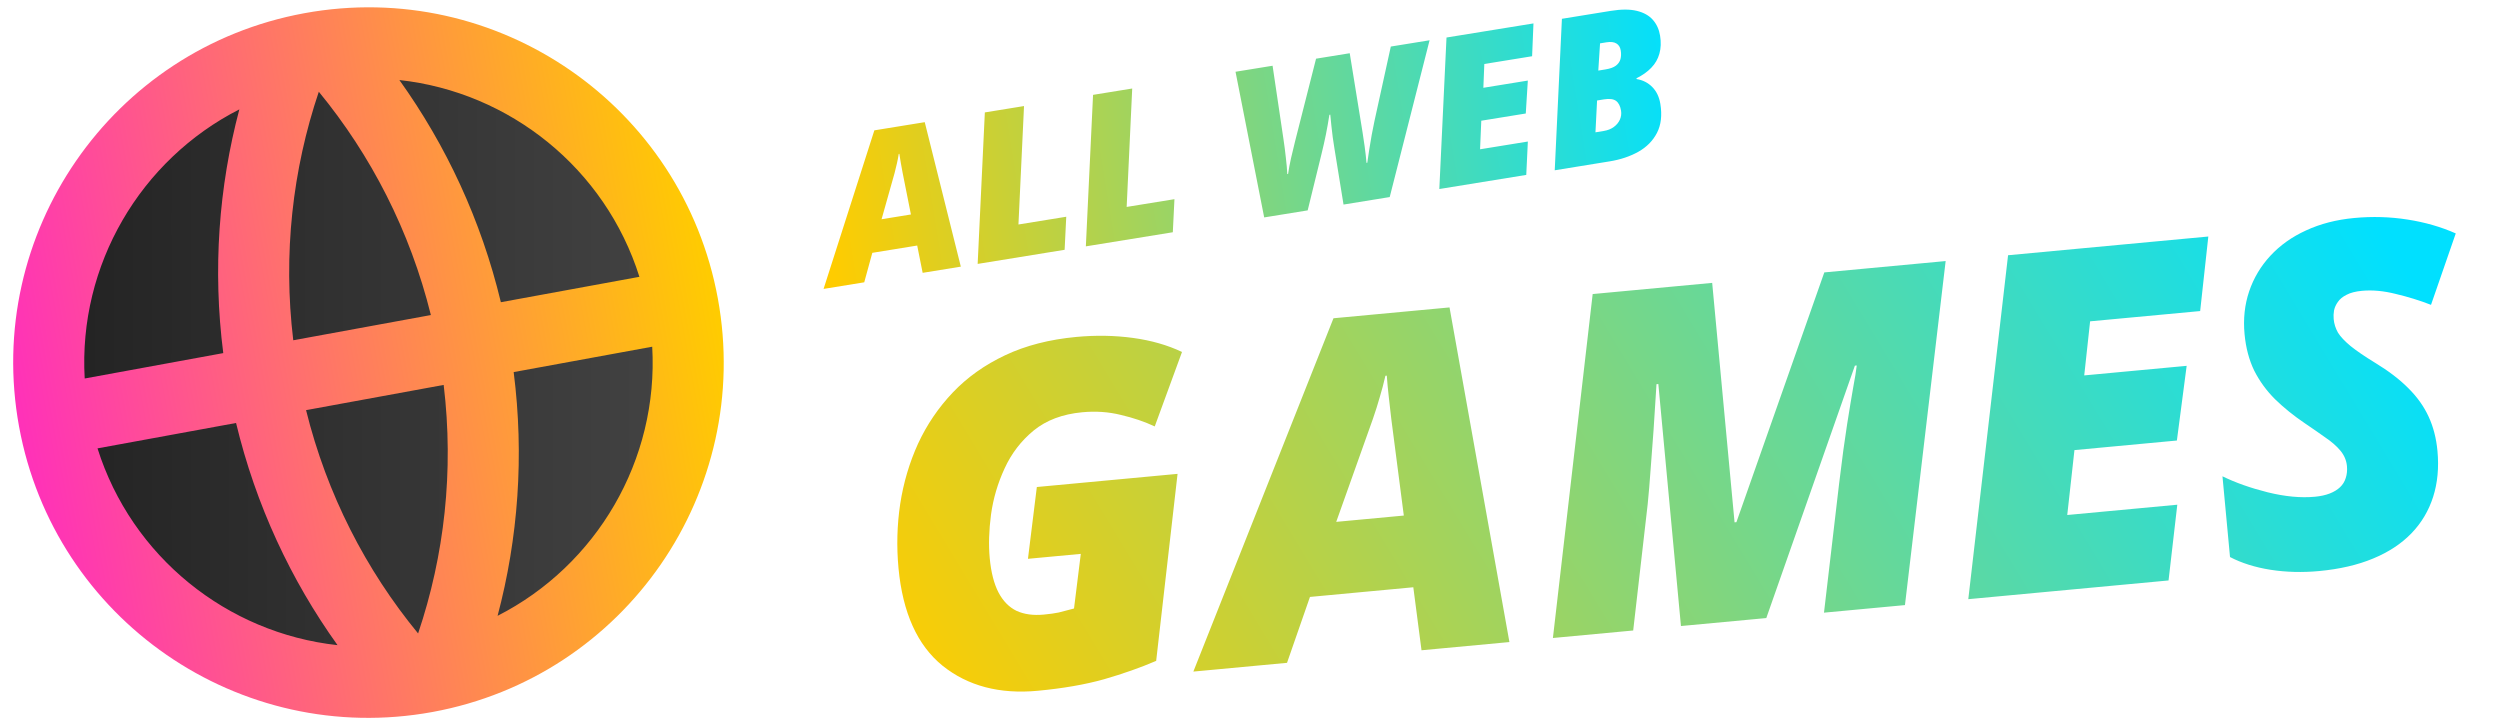
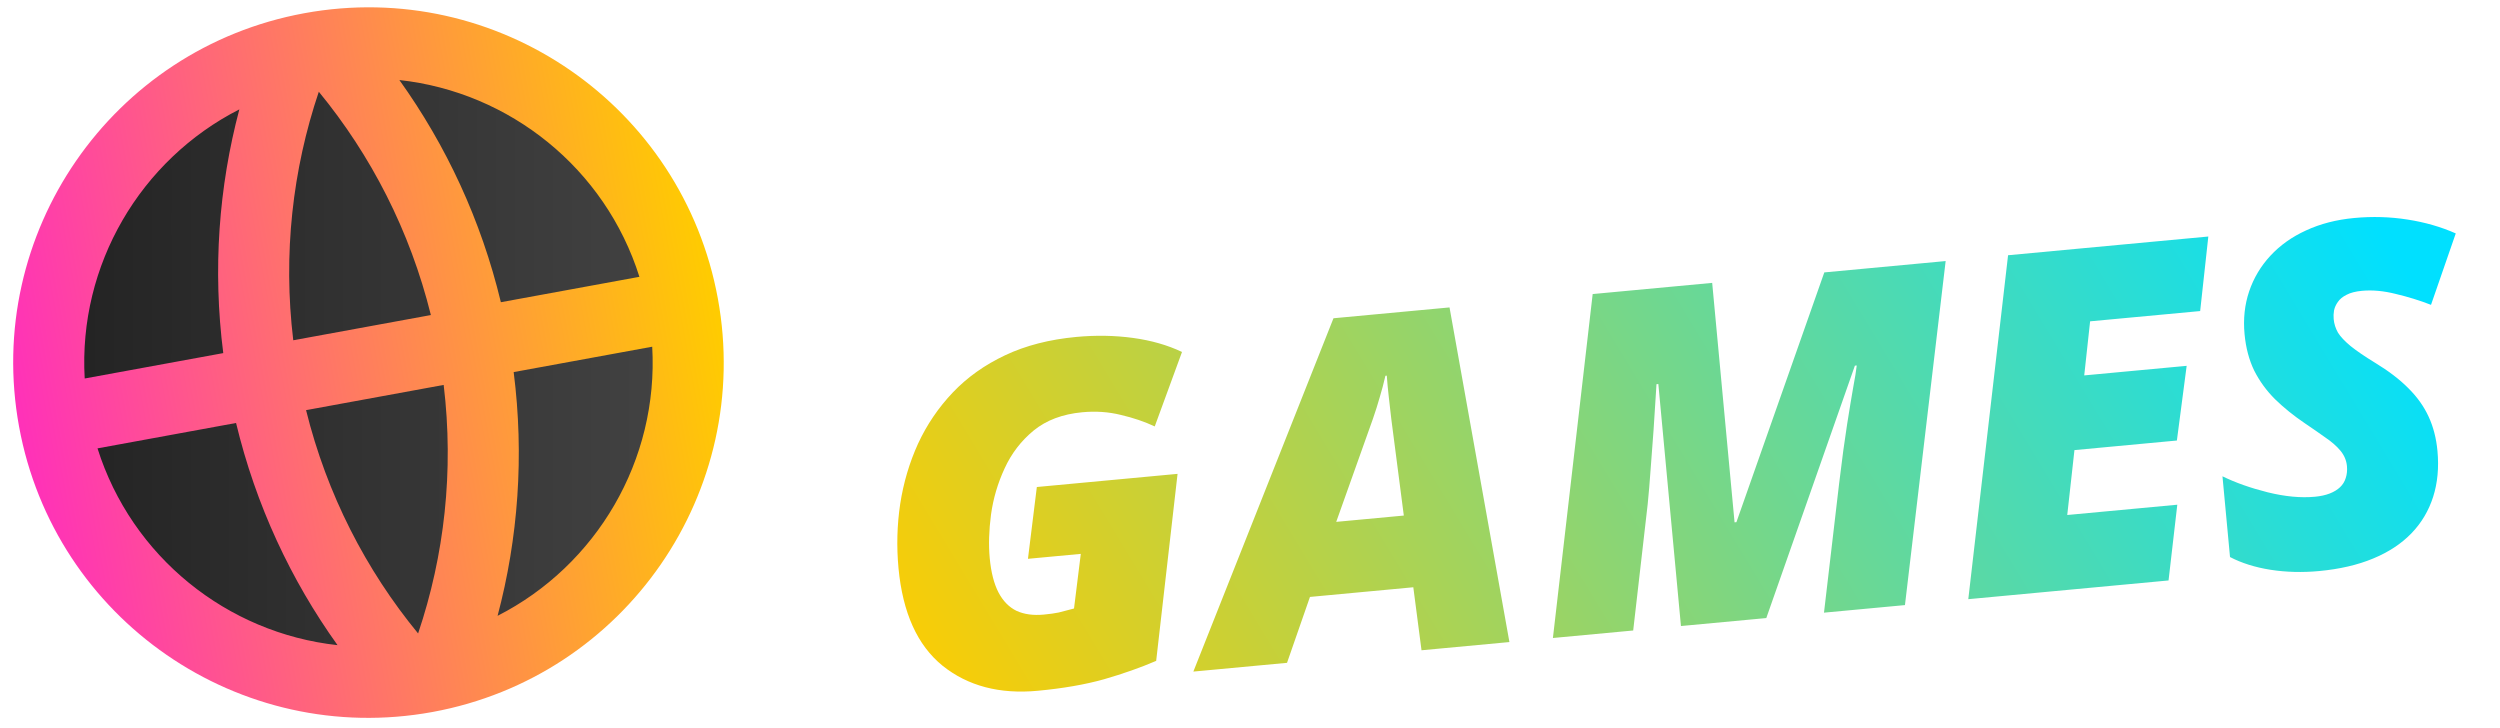
<svg xmlns="http://www.w3.org/2000/svg" width="158" height="46" viewBox="0 0 158 46" fill="none">
  <g clip-path="url(#clip0_398_2338)">
    <circle cx="23.5" cy="23.5" r="20.5" fill="url(#paint0_linear_398_2338)" />
    <path d="M27.334 44.998C15.139 47.233 3.44 39.159 1.205 26.963C-1.03 14.768 7.044 3.07 19.239 0.834C31.435 -1.401 43.133 6.673 45.369 18.869C47.604 31.064 39.53 42.763 27.334 44.998ZM21.333 40.774C18.382 36.656 16.167 31.922 14.919 26.732L6.163 28.337C8.323 35.191 14.362 40.014 21.333 40.774ZM19.343 25.921C20.662 31.246 23.128 36.023 26.424 40.034C28.084 35.114 28.695 29.773 28.04 24.327L19.343 25.921ZM41.22 21.912L32.464 23.516C33.138 28.812 32.746 34.023 31.447 38.92C37.696 35.737 41.631 29.086 41.22 21.912ZM5.353 23.921L14.11 22.316C13.436 17.02 13.828 11.809 15.127 6.912C8.878 10.095 4.942 16.746 5.353 23.921ZM18.534 21.505L27.231 19.911C25.912 14.586 23.446 9.81 20.149 5.798C18.49 10.718 17.879 16.059 18.534 21.505ZM25.24 5.058C28.192 9.177 30.407 13.91 31.655 19.1L40.411 17.495C38.251 10.641 32.212 5.818 25.24 5.058Z" fill="url(#paint1_linear_398_2338)" />
    <path d="M65.584 43.657C63.174 43.883 61.168 43.354 59.568 42.072C57.976 40.78 57.049 38.724 56.785 35.905C56.657 34.535 56.693 33.183 56.892 31.851C57.1 30.507 57.476 29.237 58.021 28.039C58.576 26.84 59.309 25.761 60.219 24.803C61.13 23.846 62.233 23.061 63.529 22.45C64.825 21.838 66.324 21.453 68.025 21.294C69.259 21.179 70.453 21.2 71.605 21.357C72.757 21.514 73.789 21.81 74.703 22.244L72.98 26.95C72.334 26.647 71.62 26.405 70.838 26.223C70.066 26.031 69.251 25.974 68.396 26.055C67.152 26.171 66.129 26.556 65.327 27.209C64.535 27.861 63.923 28.659 63.492 29.601C63.059 30.534 62.772 31.507 62.632 32.52C62.5 33.523 62.473 34.442 62.551 35.278C62.635 36.172 62.82 36.895 63.107 37.447C63.393 37.989 63.772 38.375 64.245 38.606C64.726 38.825 65.297 38.904 65.958 38.843C66.347 38.806 66.666 38.762 66.916 38.709C67.175 38.645 67.496 38.562 67.878 38.457L68.306 35.005L64.967 35.317L65.528 30.779L74.422 29.948L73.07 41.767C72.081 42.193 70.984 42.579 69.781 42.927C68.578 43.265 67.178 43.508 65.584 43.657ZM75.42 42.444L84.276 20.114L91.61 19.429L95.395 40.578L89.84 41.097L89.321 37.115L82.789 37.726L81.34 41.891L75.42 42.444ZM84.449 32.982L88.721 32.583L87.93 26.48C87.876 26.004 87.822 25.534 87.769 25.068C87.716 24.602 87.674 24.16 87.645 23.741L87.558 23.749C87.454 24.21 87.334 24.662 87.199 25.107C87.074 25.55 86.93 26.004 86.768 26.471L84.449 32.982ZM98.144 40.321L100.657 18.584L108.21 17.878L109.624 33.012L109.741 33.001L115.296 17.216L122.965 16.499L120.393 38.242L115.276 38.72L116.233 30.556C116.415 29.039 116.583 27.793 116.737 26.818C116.891 25.842 117.02 25.066 117.122 24.487C117.234 23.898 117.309 23.435 117.346 23.099L117.229 23.109L111.63 39.061L106.236 39.565L104.807 24.27L104.69 24.281C104.628 25.297 104.566 26.264 104.505 27.181C104.443 28.089 104.379 28.933 104.315 29.714C104.26 30.494 104.2 31.21 104.134 31.863L103.218 39.847L98.144 40.321ZM124.396 37.868L126.91 16.131L139.566 14.948L139.05 19.659L132.095 20.308L131.723 23.726L138.197 23.121L137.579 27.841L131.105 28.446L130.65 32.548L137.605 31.898L137.052 36.685L124.396 37.868ZM146.564 36.091C145.505 36.19 144.482 36.163 143.497 36.01C142.522 35.856 141.669 35.587 140.937 35.205L140.46 30.102C141.282 30.505 142.235 30.843 143.319 31.114C144.413 31.384 145.408 31.478 146.302 31.394C146.661 31.361 146.974 31.292 147.239 31.189C147.504 31.086 147.722 30.953 147.893 30.79C148.064 30.627 148.183 30.434 148.25 30.212C148.327 29.979 148.352 29.727 148.327 29.455C148.293 29.095 148.155 28.77 147.912 28.479C147.669 28.188 147.349 27.909 146.951 27.642C146.563 27.364 146.133 27.066 145.662 26.748C144.961 26.274 144.335 25.768 143.785 25.232C143.244 24.694 142.806 24.093 142.469 23.428C142.141 22.753 141.937 21.982 141.856 21.117C141.766 20.155 141.863 19.254 142.147 18.413C142.432 17.573 142.877 16.825 143.482 16.171C144.097 15.505 144.85 14.969 145.744 14.562C146.646 14.144 147.661 13.883 148.789 13.777C149.936 13.67 151.056 13.703 152.151 13.875C153.255 14.046 154.273 14.339 155.204 14.752L153.64 19.266C152.928 18.989 152.186 18.76 151.414 18.577C150.651 18.384 149.938 18.318 149.277 18.379C148.869 18.418 148.544 18.502 148.301 18.632C148.057 18.753 147.875 18.903 147.755 19.081C147.633 19.249 147.552 19.428 147.511 19.618C147.479 19.807 147.472 19.989 147.488 20.164C147.516 20.466 147.607 20.752 147.759 21.022C147.921 21.281 148.188 21.565 148.56 21.873C148.931 22.172 149.449 22.526 150.115 22.934C150.957 23.444 151.654 23.977 152.206 24.533C152.767 25.088 153.196 25.691 153.492 26.34C153.787 26.979 153.972 27.697 154.047 28.494C154.146 29.553 154.055 30.523 153.774 31.402C153.493 32.281 153.036 33.05 152.401 33.707C151.766 34.364 150.958 34.896 149.976 35.301C149.004 35.706 147.867 35.969 146.564 36.091Z" fill="url(#paint2_linear_398_2338)" />
-     <path d="M52.05 18.259L55.259 8.238L58.444 7.721L60.724 16.852L58.312 17.243L57.967 15.518L55.13 15.979L54.62 17.842L52.05 18.259ZM55.715 13.856L57.57 13.555L57.044 10.911C57.006 10.705 56.969 10.501 56.932 10.299C56.895 10.097 56.863 9.905 56.838 9.723L56.8 9.729C56.768 9.934 56.73 10.135 56.684 10.333C56.642 10.53 56.593 10.733 56.536 10.942L55.715 13.856ZM61.788 16.679L62.242 7.105L64.718 6.703L64.366 14.188L67.387 13.698L67.284 15.787L61.788 16.679ZM68.626 15.57L69.081 5.995L71.556 5.594L71.205 13.078L74.225 12.588L74.122 14.678L68.626 15.57ZM79.897 13.741L78.085 4.535L80.427 4.155L81.117 8.806C81.173 9.178 81.223 9.564 81.266 9.965C81.313 10.364 81.344 10.71 81.356 11.003L81.407 10.994C81.449 10.693 81.512 10.358 81.595 9.989C81.678 9.62 81.762 9.271 81.847 8.941L83.175 3.709L85.303 3.364L86.116 8.378C86.151 8.594 86.195 8.89 86.248 9.267C86.3 9.644 86.338 9.986 86.362 10.294L86.413 10.286C86.444 10.052 86.484 9.779 86.534 9.467C86.583 9.156 86.636 8.842 86.692 8.525C86.753 8.204 86.81 7.915 86.864 7.659L87.899 2.942L90.349 2.545L87.83 12.454L84.911 12.928L84.335 9.376C84.299 9.152 84.264 8.921 84.23 8.684C84.2 8.447 84.171 8.206 84.145 7.964C84.119 7.721 84.095 7.482 84.074 7.247L84.017 7.257C83.951 7.679 83.878 8.094 83.797 8.501C83.715 8.904 83.624 9.307 83.525 9.709L82.645 13.296L79.897 13.741ZM90.965 11.946L91.419 2.371L96.915 1.48L96.829 3.554L93.809 4.044L93.748 5.548L96.559 5.092L96.429 7.173L93.617 7.629L93.54 9.435L96.56 8.945L96.46 11.054L90.965 11.946ZM98.259 10.762L98.713 1.188L101.797 0.688C102.46 0.58 103.01 0.58 103.447 0.686C103.885 0.793 104.223 0.983 104.463 1.256C104.702 1.529 104.853 1.862 104.917 2.254C104.985 2.672 104.97 3.052 104.874 3.392C104.781 3.728 104.611 4.024 104.362 4.281C104.118 4.537 103.805 4.759 103.424 4.947L103.432 4.997C103.823 5.059 104.154 5.227 104.423 5.499C104.693 5.772 104.863 6.128 104.934 6.567C105.051 7.288 104.979 7.9 104.719 8.402C104.461 8.898 104.069 9.296 103.541 9.593C103.016 9.886 102.41 10.089 101.722 10.2L98.259 10.762ZM100.833 8.363L101.352 8.278C101.605 8.237 101.819 8.153 101.993 8.025C102.167 7.897 102.294 7.744 102.374 7.567C102.457 7.384 102.482 7.194 102.45 6.996C102.403 6.704 102.298 6.498 102.135 6.377C101.973 6.256 101.716 6.224 101.366 6.281L100.935 6.351L100.833 8.363ZM101.012 4.461L101.468 4.387C101.759 4.339 101.978 4.261 102.125 4.15C102.275 4.035 102.372 3.896 102.414 3.733C102.457 3.57 102.463 3.389 102.431 3.191C102.397 2.984 102.306 2.836 102.157 2.748C102.008 2.655 101.796 2.631 101.522 2.675L101.123 2.74L101.012 4.461Z" fill="url(#paint3_linear_398_2338)" />
  </g>
  <defs>
    <linearGradient id="paint0_linear_398_2338" x1="3" y1="23.5" x2="44" y2="23.5" gradientUnits="userSpaceOnUse">
      <stop stop-color="#222222" />
      <stop offset="1" stop-color="#444444" />
    </linearGradient>
    <linearGradient id="paint1_linear_398_2338" x1="1.205" y1="26.963" x2="45.369" y2="18.869" gradientUnits="userSpaceOnUse">
      <stop stop-color="#FF31B9" />
      <stop offset="1" stop-color="#FFCC00" />
    </linearGradient>
    <linearGradient id="paint2_linear_398_2338" x1="53.041" y1="36.983" x2="134.408" y2="-12.17" gradientUnits="userSpaceOnUse">
      <stop stop-color="#FFCC00" />
      <stop offset="1" stop-color="#00E0FF" />
    </linearGradient>
    <linearGradient id="paint3_linear_398_2338" x1="52.015" y1="13.199" x2="106.305" y2="4.392" gradientUnits="userSpaceOnUse">
      <stop stop-color="#FFCC00" />
      <stop offset="1" stop-color="#00E0FF" />
    </linearGradient>
    <clipPath id="clip0_398_2338">
      <rect width="158" height="46" fill="white" />
    </clipPath>
  </defs>
</svg>